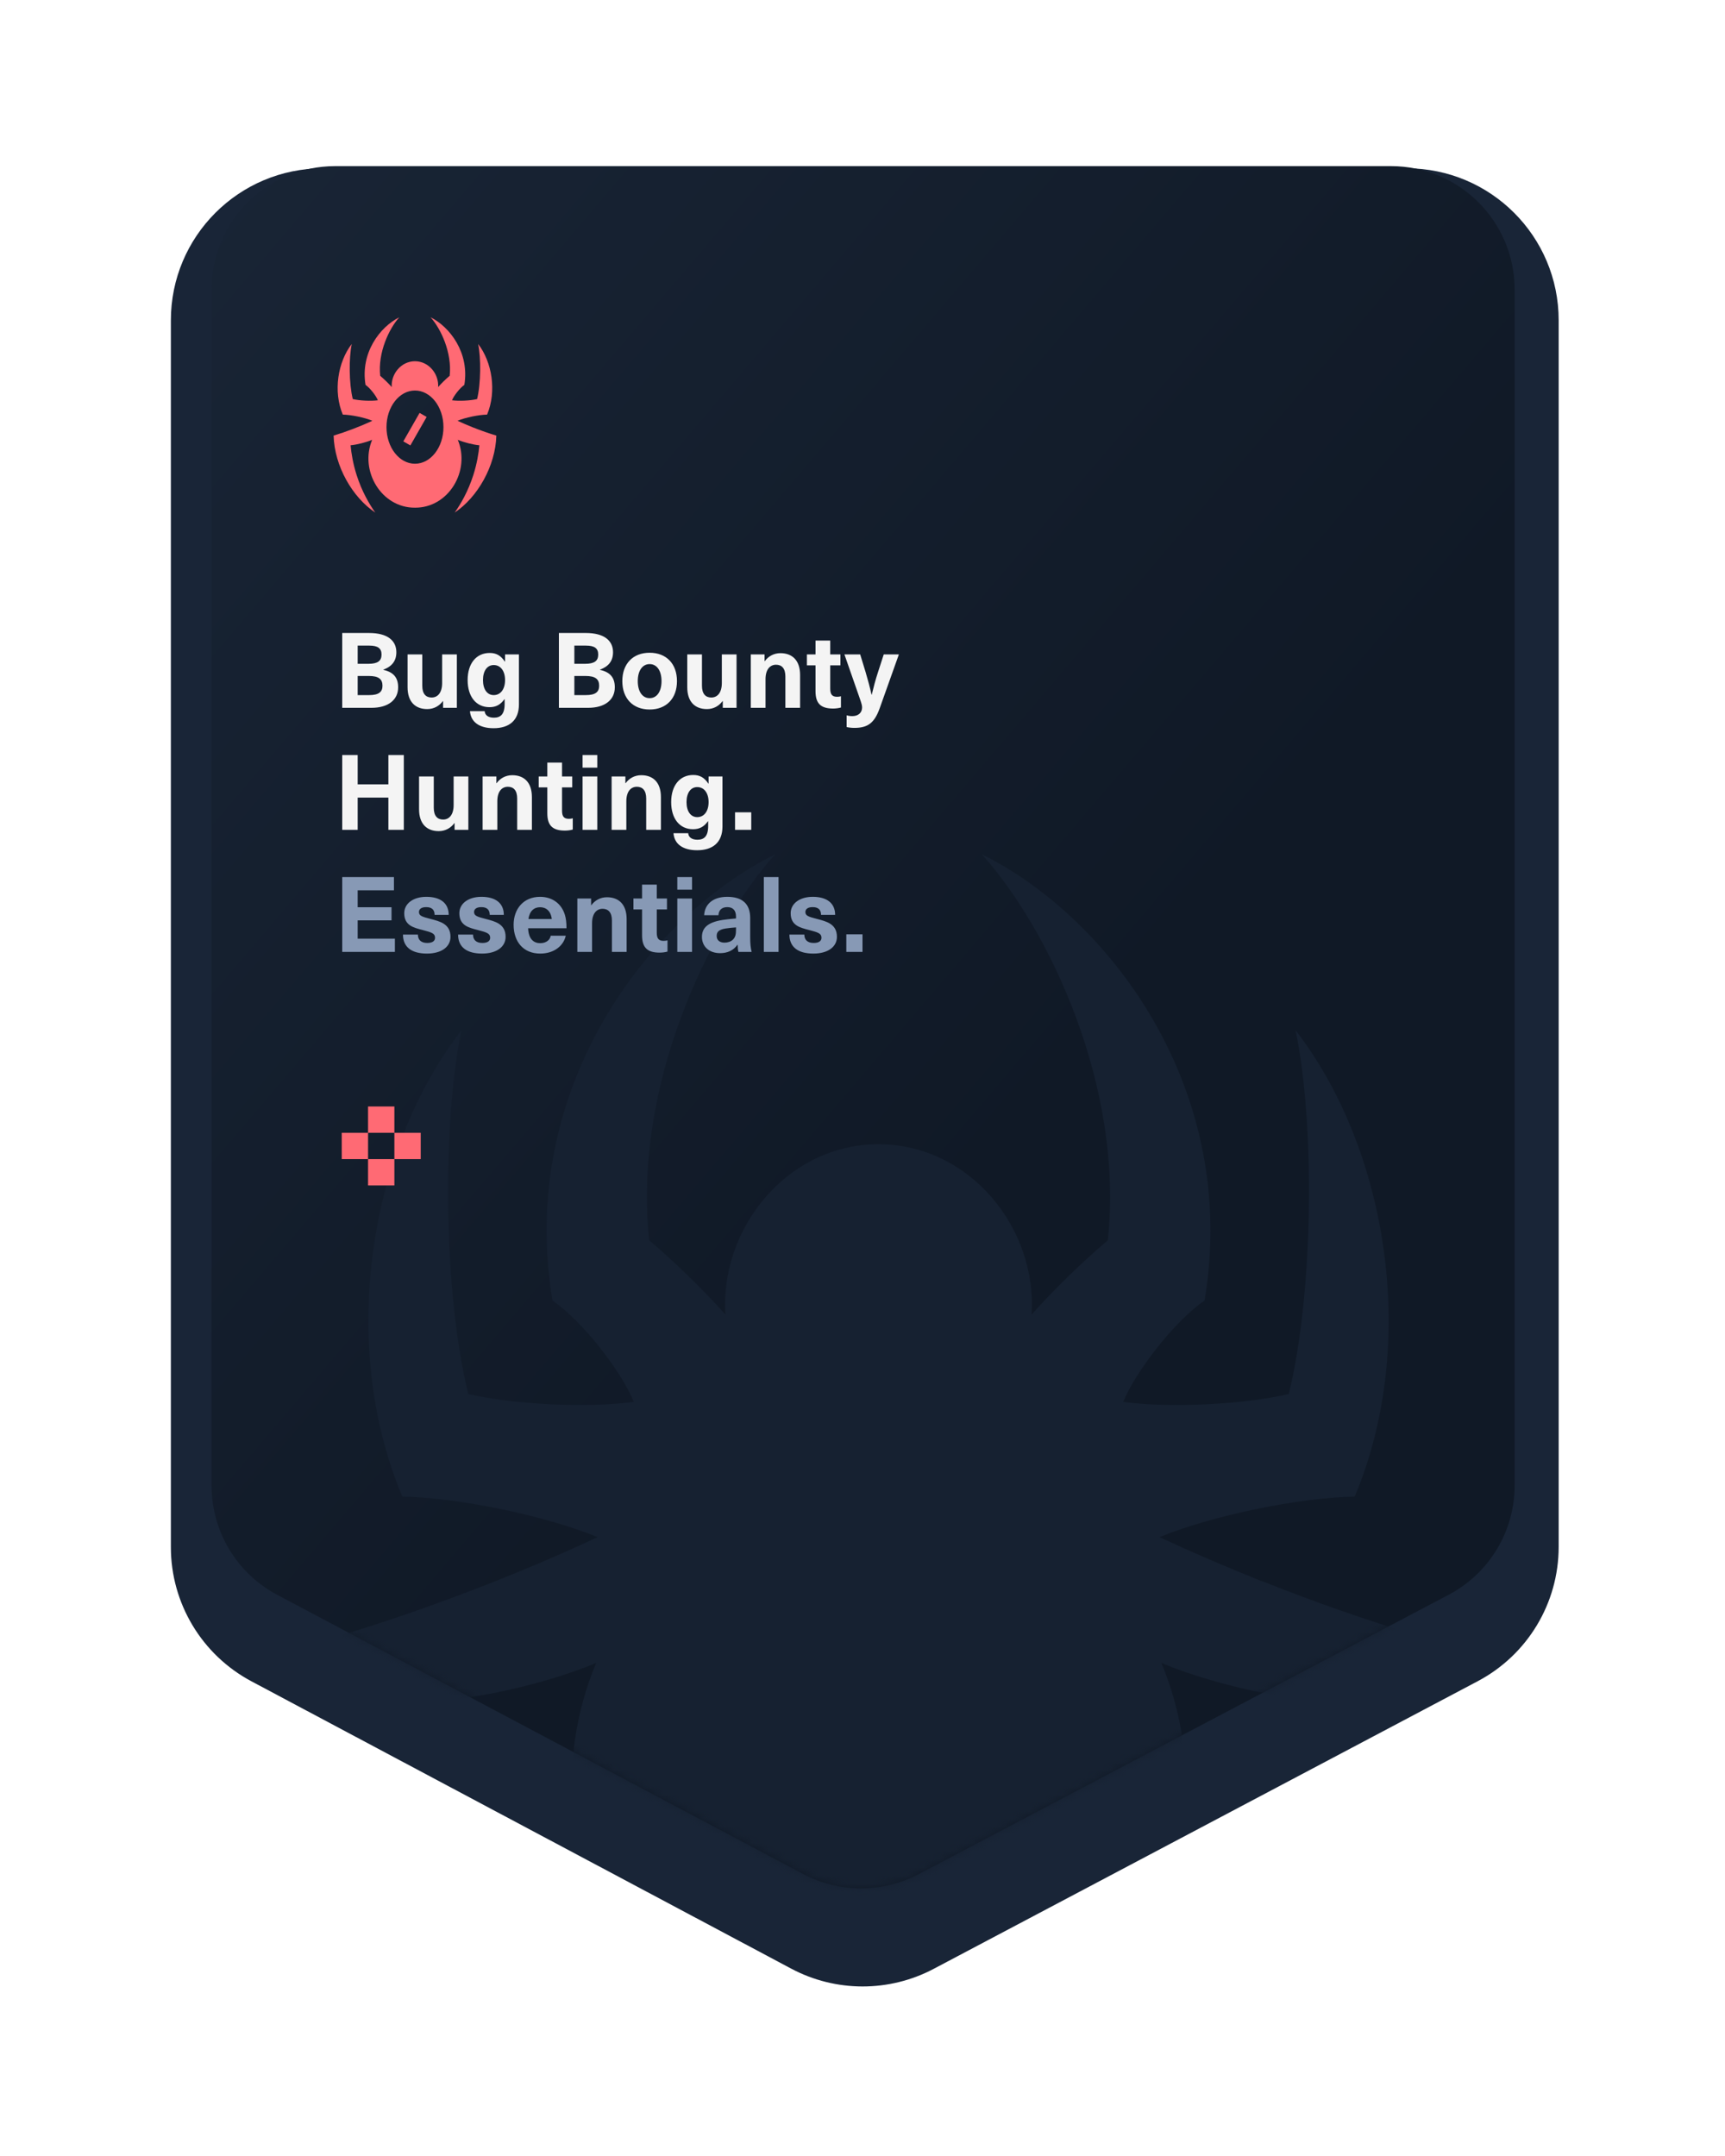
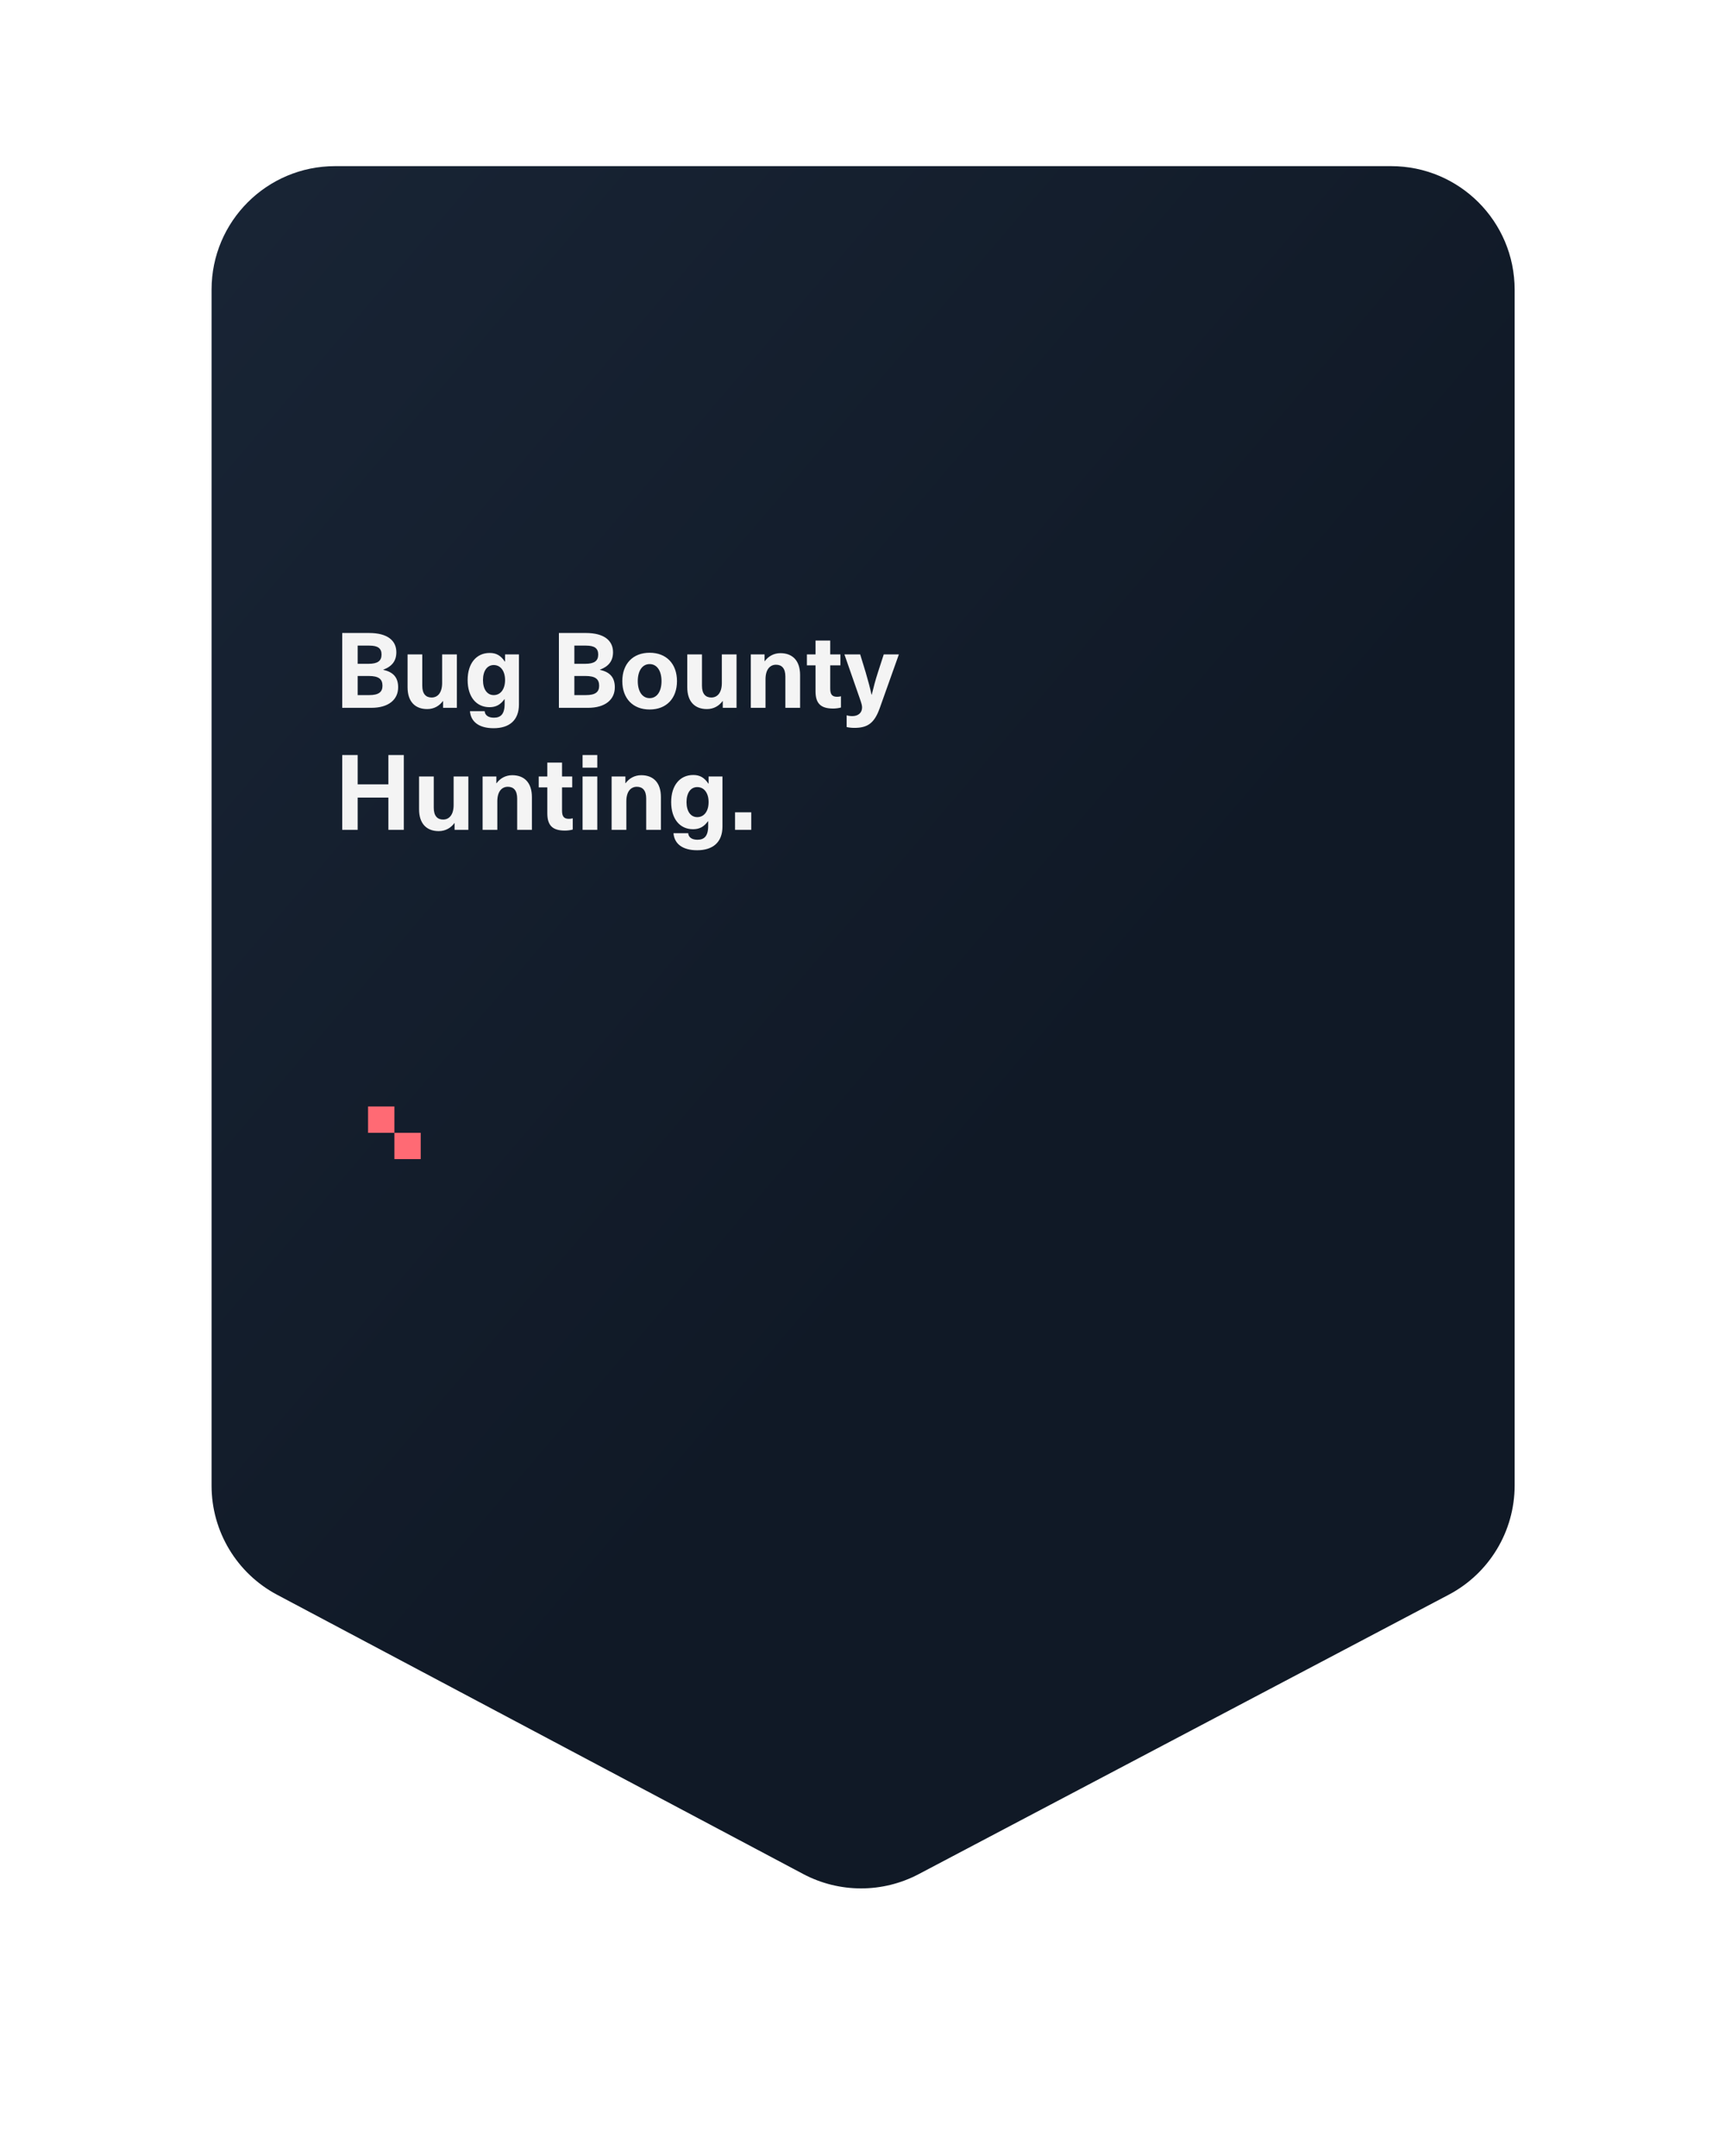
<svg xmlns="http://www.w3.org/2000/svg" width="212" height="265" viewBox="0 0 212 265" fill="none">
  <g filter="url(#filter0_d_3200_7017)">
-     <path d="M21 32.683C21 22.364 29.364 14 39.683 14H172.875C183.193 14 191.558 22.364 191.558 32.683V183.441C191.558 190.364 187.729 196.72 181.608 199.956L114.751 235.309C109.271 238.206 102.71 238.197 97.238 235.284L30.903 199.968C24.808 196.723 21 190.381 21 183.477V32.683Z" fill="#192537" />
-   </g>
+     </g>
  <path d="M26 35.6C26 27.217 32.796 20.421 41.18 20.421H170.967C179.351 20.421 186.147 27.217 186.147 35.6V182.584C186.147 188.215 183.029 193.384 178.047 196.011L112.904 230.357C108.46 232.7 103.145 232.693 98.707 230.337L34.062 196.02C29.101 193.387 26 188.229 26 182.613V35.6Z" fill="url(#paint0_linear_3200_7017)" />
  <mask id="mask0_3200_7017" style="mask-type:alpha" maskUnits="userSpaceOnUse" x="26" y="20" width="161" height="213">
-     <path d="M26 35.6C26 27.217 32.796 20.421 41.18 20.421H170.967C179.351 20.421 186.147 27.217 186.147 35.6V182.584C186.147 188.215 183.029 193.384 178.047 196.011L112.904 230.357C108.46 232.7 103.145 232.693 98.707 230.337L34.062 196.02C29.101 193.387 26 188.229 26 182.613V35.6Z" fill="url(#paint1_linear_3200_7017)" />
-   </mask>
+     </mask>
  <g mask="url(#mask0_3200_7017)">
    <path fill-rule="evenodd" clip-rule="evenodd" d="M56.227 51.717C56.827 51.995 57.459 52.269 58.124 52.535H58.134C59.133 52.934 60.092 53.266 61 53.541C60.899 57.276 58.689 61.132 55.881 63C56.615 61.96 57.527 60.412 58.176 58.375C58.614 56.996 58.82 55.745 58.914 54.731C58.122 54.659 56.982 54.366 56.262 54.059C57.847 57.864 55.131 62.429 51 62.4C46.869 62.429 44.153 57.864 45.738 54.059C45.018 54.366 43.878 54.659 43.086 54.731C43.18 55.745 43.387 56.996 43.824 58.375C44.471 60.412 45.385 61.957 46.119 63C43.321 61.14 41.101 57.288 41 53.541C42.498 53.091 44.299 52.407 45.764 51.717C44.79 51.316 43.161 50.979 42.129 50.962C40.929 48.113 41.513 44.496 43.229 42.278C42.872 43.986 42.883 47.136 43.356 49.051C44.2 49.25 45.578 49.315 46.438 49.199C46.218 48.647 45.486 47.692 44.924 47.312C44.266 43.376 46.695 40.183 49.072 39C47.831 40.374 46.417 43.325 46.725 46.19C47.191 46.584 47.734 47.111 48.145 47.573C48.035 45.979 49.288 44.402 50.995 44.4C52.707 44.404 53.953 45.977 53.845 47.573C54.257 47.111 54.797 46.584 55.265 46.19C55.571 43.328 54.163 40.379 52.919 39C55.277 40.168 57.727 43.362 57.066 47.312C56.507 47.692 55.773 48.647 55.552 49.199C56.413 49.315 57.791 49.25 58.635 49.051C59.105 47.138 59.119 43.986 58.762 42.278C60.469 44.484 61.066 48.101 59.862 50.962C58.83 50.979 57.203 51.316 56.227 51.717ZM51 57C52.933 57 54.5 54.985 54.5 52.5C54.5 50.015 52.933 48 51 48C49.067 48 47.5 50.015 47.5 52.5C47.5 54.985 49.067 57 51 57Z" fill="#FF6A74" />
    <path d="M52 51L50 54.5" stroke="#FF6A74" />
    <path d="M155.021 194.331C150.629 192.574 146.455 190.77 142.498 188.934C148.938 186.284 159.676 184.064 166.489 183.953C174.435 165.065 170.493 141.195 159.226 126.634C161.585 137.906 161.492 158.71 158.388 171.339C152.817 172.649 143.723 173.08 138.044 172.313C139.502 168.673 144.344 162.366 148.038 159.86C152.398 133.787 136.228 112.712 120.663 105C128.872 114.101 138.168 133.563 136.15 152.451C133.062 155.054 129.493 158.534 126.777 161.584C127.491 151.046 119.266 140.668 107.969 140.636C96.703 140.652 88.431 151.062 89.161 161.584C86.445 158.534 82.86 155.054 79.787 152.451C77.754 133.547 87.081 114.069 95.275 105C79.586 112.807 63.555 133.883 67.9 159.86C71.609 162.366 76.436 168.673 77.894 172.313C72.214 173.08 63.121 172.649 57.55 171.339C54.43 158.694 54.353 137.906 56.712 126.634C45.383 141.275 41.534 165.144 49.449 183.953C56.261 184.064 67.016 186.284 73.44 188.934C63.772 193.484 51.885 198.003 42 200.972C42.667 225.704 57.317 251.122 75.784 263.4C70.942 256.519 64.905 246.316 60.638 232.873C57.751 223.772 56.386 215.518 55.765 208.828C60.995 208.349 68.521 206.417 73.27 204.389C62.81 229.504 80.734 259.632 108 259.44C135.266 259.632 153.19 229.504 142.73 204.389C147.479 206.417 155.005 208.349 160.235 208.828C159.614 215.518 158.249 223.772 155.362 232.873C151.079 246.316 145.058 256.535 140.216 263.4C158.745 251.074 173.333 225.624 174 200.972C168.01 199.152 161.678 196.965 155.083 194.331H155.021Z" fill="#162131" />
  </g>
  <path d="M42.059 77.803H45.366C47.652 77.803 48.711 78.759 48.711 80.167C48.711 81.226 48.182 81.911 47.11 82.311V82.337C48.363 82.608 48.931 83.293 48.931 84.481C48.931 86.018 47.717 87 45.65 87H42.059V77.803ZM43.958 79.353V81.588H45.301C46.412 81.588 46.89 81.239 46.89 80.451C46.89 79.689 46.438 79.353 45.392 79.353H43.958ZM43.958 83.086V85.437H45.366C46.541 85.437 47.006 85.062 47.006 84.287C47.006 83.461 46.529 83.086 45.314 83.086H43.958ZM52.504 87.155C51.032 87.155 50.089 86.251 50.089 84.468V80.438H51.897V84.287C51.897 85.282 52.336 85.734 53.047 85.734C53.796 85.734 54.338 85.14 54.338 83.952V80.438H56.147V87H54.455V86.173H54.429C54.002 86.755 53.344 87.155 52.504 87.155ZM60.185 80.257C60.986 80.257 61.541 80.567 62.045 81.317H62.071V80.438H63.776V86.587C63.776 88.576 62.548 89.506 60.663 89.506C58.854 89.506 57.86 88.705 57.756 87.413H59.565C59.603 87.917 60.017 88.214 60.701 88.214C61.515 88.214 62.019 87.801 62.019 86.522V85.941H61.993C61.502 86.625 60.947 86.922 60.159 86.922C58.518 86.922 57.472 85.631 57.472 83.59C57.472 81.549 58.531 80.257 60.185 80.257ZM60.676 81.743C59.875 81.743 59.358 82.453 59.358 83.59C59.358 84.727 59.875 85.437 60.676 85.437C61.528 85.437 62.071 84.701 62.071 83.59C62.071 82.479 61.528 81.743 60.676 81.743ZM68.688 77.803H71.995C74.281 77.803 75.34 78.759 75.34 80.167C75.34 81.226 74.811 81.911 73.738 82.311V82.337C74.991 82.608 75.56 83.293 75.56 84.481C75.56 86.018 74.346 87 72.279 87H68.688V77.803ZM70.587 79.353V81.588H71.93C73.041 81.588 73.519 81.239 73.519 80.451C73.519 79.689 73.067 79.353 72.02 79.353H70.587ZM70.587 83.086V85.437H71.995C73.17 85.437 73.635 85.062 73.635 84.287C73.635 83.461 73.157 83.086 71.943 83.086H70.587ZM79.84 80.231C81.894 80.231 83.199 81.588 83.199 83.719C83.199 85.85 81.894 87.207 79.84 87.207C77.786 87.207 76.482 85.85 76.482 83.719C76.482 81.588 77.786 80.231 79.84 80.231ZM79.84 81.626C78.949 81.626 78.381 82.44 78.381 83.719C78.381 84.998 78.949 85.812 79.84 85.812C80.731 85.812 81.3 84.998 81.3 83.719C81.3 82.44 80.731 81.626 79.84 81.626ZM86.878 87.155C85.405 87.155 84.463 86.251 84.463 84.468V80.438H86.271V84.287C86.271 85.282 86.71 85.734 87.42 85.734C88.17 85.734 88.712 85.14 88.712 83.952V80.438H90.52V87H88.828V86.173H88.803C88.376 86.755 87.718 87.155 86.878 87.155ZM95.915 80.283C97.387 80.283 98.33 81.187 98.33 82.97V87H96.522V83.151C96.522 82.156 96.083 81.704 95.372 81.704C94.623 81.704 94.081 82.298 94.081 83.487V87H92.272V80.438H93.964V81.265H93.99C94.416 80.684 95.075 80.283 95.915 80.283ZM102.887 85.644C103.055 85.644 103.235 85.618 103.352 85.579V86.961C103.106 87.039 102.706 87.09 102.396 87.09C100.885 87.09 100.226 86.483 100.226 84.959V81.781H99.167V80.438H100.226V78.733H102.034V80.438H103.287V81.781H102.034V84.636C102.034 85.359 102.267 85.644 102.887 85.644ZM110.47 80.438L108.119 87.039C107.46 88.886 106.634 89.467 104.993 89.467C104.67 89.467 104.321 89.428 104.05 89.364V87.917C104.231 87.982 104.476 88.02 104.748 88.02C105.471 88.02 105.949 87.607 105.949 86.961C105.949 86.716 105.897 86.509 105.639 85.773L103.779 80.438H105.716L106.388 82.634C106.659 83.538 106.905 84.468 107.111 85.385H107.137C107.357 84.468 107.602 83.538 107.899 82.634L108.61 80.438H110.47ZM49.629 102H47.73V98.034H43.958V102H42.059V92.803H43.958V96.407H47.73V92.803H49.629V102ZM53.917 102.155C52.444 102.155 51.502 101.251 51.502 99.468V95.438H53.31V99.287C53.31 100.282 53.749 100.734 54.459 100.734C55.209 100.734 55.751 100.14 55.751 98.952V95.438H57.559V102H55.867V101.173H55.842C55.415 101.755 54.757 102.155 53.917 102.155ZM62.954 95.283C64.426 95.283 65.369 96.187 65.369 97.97V102H63.561V98.151C63.561 97.156 63.122 96.704 62.411 96.704C61.662 96.704 61.12 97.298 61.12 98.487V102H59.311V95.438H61.003V96.265H61.029C61.455 95.684 62.114 95.283 62.954 95.283ZM69.926 100.644C70.094 100.644 70.275 100.618 70.391 100.579V101.961C70.145 102.039 69.745 102.09 69.435 102.09C67.924 102.09 67.265 101.483 67.265 99.959V96.781H66.206V95.438H67.265V93.733H69.073V95.438H70.326V96.781H69.073V99.636C69.073 100.36 69.306 100.644 69.926 100.644ZM73.406 94.353H71.597V92.803H73.406V94.353ZM73.406 102H71.597V95.438H73.406V102ZM78.81 95.283C80.282 95.283 81.225 96.187 81.225 97.97V102H79.417V98.151C79.417 97.156 78.978 96.704 78.267 96.704C77.518 96.704 76.976 97.298 76.976 98.487V102H75.167V95.438H76.859V96.265H76.885C77.311 95.684 77.97 95.283 78.81 95.283ZM85.199 95.257C86 95.257 86.555 95.567 87.059 96.317H87.085V95.438H88.79V101.587C88.79 103.576 87.562 104.506 85.677 104.506C83.868 104.506 82.874 103.705 82.77 102.413H84.579C84.618 102.917 85.031 103.214 85.715 103.214C86.529 103.214 87.033 102.801 87.033 101.522V100.941H87.007C86.516 101.625 85.961 101.922 85.173 101.922C83.532 101.922 82.486 100.631 82.486 98.59C82.486 96.549 83.545 95.257 85.199 95.257ZM85.69 96.743C84.889 96.743 84.372 97.453 84.372 98.59C84.372 99.727 84.889 100.437 85.69 100.437C86.542 100.437 87.085 99.701 87.085 98.59C87.085 97.479 86.542 96.743 85.69 96.743ZM92.327 102H90.337V99.843H92.327V102Z" fill="#F4F4F4" />
-   <path d="M48.414 109.431H43.958V111.51H48.117V113.125H43.958V115.372H48.531V117H42.059V107.803H48.414V109.431ZM52.393 110.232C54.111 110.232 55.144 110.994 55.144 112.453H53.413C53.413 111.782 53.026 111.497 52.38 111.497C51.799 111.497 51.489 111.73 51.489 112.104C51.489 112.569 51.902 112.686 52.897 112.944C54.072 113.254 55.364 113.551 55.364 115.153C55.364 116.38 54.253 117.207 52.47 117.207C50.649 117.207 49.525 116.457 49.525 114.869H51.359C51.359 115.527 51.76 115.902 52.509 115.902C53.142 115.902 53.465 115.657 53.465 115.269C53.465 114.701 52.974 114.585 51.954 114.313C50.856 114.029 49.68 113.771 49.68 112.247C49.68 111.071 50.765 110.232 52.393 110.232ZM59.167 110.232C60.885 110.232 61.918 110.994 61.918 112.453H60.187C60.187 111.782 59.8 111.497 59.154 111.497C58.572 111.497 58.262 111.73 58.262 112.104C58.262 112.569 58.676 112.686 59.67 112.944C60.846 113.254 62.138 113.551 62.138 115.153C62.138 116.38 61.027 117.207 59.244 117.207C57.423 117.207 56.299 116.457 56.299 114.869H58.133C58.133 115.527 58.534 115.902 59.283 115.902C59.916 115.902 60.239 115.657 60.239 115.269C60.239 114.701 59.748 114.585 58.727 114.313C57.63 114.029 56.454 113.771 56.454 112.247C56.454 111.071 57.539 110.232 59.167 110.232ZM66.391 115.928C67.115 115.928 67.593 115.54 67.683 115.011H69.53C69.272 116.212 68.135 117.207 66.391 117.207C64.325 117.207 63.123 115.76 63.123 113.667C63.123 111.73 64.325 110.232 66.378 110.232C67.89 110.232 69.001 111.084 69.414 112.414C69.556 112.867 69.621 113.37 69.621 114.094H64.906C64.957 115.45 65.616 115.928 66.391 115.928ZM66.378 111.51C65.642 111.51 65.087 111.962 64.945 112.957H67.812C67.696 111.962 67.102 111.51 66.378 111.51ZM74.597 110.283C76.069 110.283 77.012 111.187 77.012 112.97V117H75.204V113.151C75.204 112.156 74.765 111.704 74.054 111.704C73.305 111.704 72.763 112.298 72.763 113.487V117H70.954V110.438H72.646V111.265H72.672C73.098 110.684 73.757 110.283 74.597 110.283ZM81.569 115.644C81.737 115.644 81.917 115.618 82.034 115.579V116.961C81.788 117.039 81.388 117.09 81.078 117.09C79.567 117.09 78.908 116.483 78.908 114.959V111.782H77.849V110.438H78.908V108.733H80.716V110.438H81.969V111.782H80.716V114.636C80.716 115.36 80.949 115.644 81.569 115.644ZM85.049 109.353H83.24V107.803H85.049V109.353ZM85.049 117H83.24V110.438H85.049V117ZM89.381 110.232C91.241 110.232 92.197 111.11 92.197 112.828V115.205C92.197 116.031 92.261 116.561 92.377 117H90.75C90.685 116.729 90.659 116.445 90.659 116.122H90.634C90.143 116.819 89.406 117.155 88.502 117.155C87.107 117.155 86.268 116.302 86.268 115.166C86.268 114.094 86.914 113.37 88.812 113.073C89.303 112.996 90.04 112.918 90.453 112.892V112.66C90.453 111.833 90.014 111.497 89.381 111.497C88.709 111.497 88.322 111.872 88.296 112.492H86.539C86.603 111.239 87.508 110.232 89.381 110.232ZM90.453 114.236V113.99C90.065 114.016 89.523 114.068 89.135 114.132C88.386 114.262 88.076 114.507 88.076 115.037C88.076 115.527 88.412 115.863 89.045 115.863C89.419 115.863 89.82 115.747 90.078 115.489C90.388 115.179 90.453 114.83 90.453 114.236ZM95.683 117H93.874V107.803H95.683V117ZM99.885 110.232C101.603 110.232 102.637 110.994 102.637 112.453H100.906C100.906 111.782 100.518 111.497 99.872 111.497C99.291 111.497 98.981 111.73 98.981 112.104C98.981 112.569 99.394 112.686 100.389 112.944C101.565 113.254 102.856 113.551 102.856 115.153C102.856 116.38 101.745 117.207 99.963 117.207C98.141 117.207 97.018 116.457 97.018 114.869H98.852C98.852 115.527 99.252 115.902 100.002 115.902C100.635 115.902 100.957 115.657 100.957 115.269C100.957 114.701 100.467 114.585 99.446 114.313C98.348 114.029 97.173 113.771 97.173 112.247C97.173 111.071 98.258 110.232 99.885 110.232ZM106 117H104.011V114.843H106V117Z" fill="#8799B5" />
  <rect width="3.235" height="3.235" transform="matrix(1.31134e-07 -1 -1 -1.31134e-07 48.469 139.235)" fill="#FF6A74" />
  <rect width="3.235" height="3.235" transform="matrix(1.31134e-07 -1 -1 -1.31134e-07 51.705 142.469)" fill="#FF6A74" />
-   <rect width="3.235" height="3.235" transform="matrix(1.31134e-07 -1 -1 -1.31134e-07 48.469 145.705)" fill="#FF6A74" />
-   <rect width="3.235" height="3.235" transform="matrix(1.31134e-07 -1 -1 -1.31134e-07 45.235 142.469)" fill="#FF6A74" />
  <defs>
    <filter id="filter0_d_3200_7017" x="0.94" y="0.627" width="210.678" height="263.596" filterUnits="userSpaceOnUse" color-interpolation-filters="sRGB">
      <feFlood flood-opacity="0" result="BackgroundImageFix" />
      <feColorMatrix in="SourceAlpha" type="matrix" values="0 0 0 0 0 0 0 0 0 0 0 0 0 0 0 0 0 0 127 0" result="hardAlpha" />
      <feOffset dy="6.687" />
      <feGaussianBlur stdDeviation="10.03" />
      <feComposite in2="hardAlpha" operator="out" />
      <feColorMatrix type="matrix" values="0 0 0 0 0 0 0 0 0 0.059 0 0 0 0 0.059 0 0 0 0.22 0" />
      <feBlend mode="normal" in2="BackgroundImageFix" result="effect1_dropShadow_3200_7017" />
      <feBlend mode="normal" in="SourceGraphic" in2="effect1_dropShadow_3200_7017" result="shape" />
    </filter>
    <linearGradient id="paint0_linear_3200_7017" x1="122.447" y1="143.971" x2="-123.338" y2="-65.537" gradientUnits="userSpaceOnUse">
      <stop stop-color="#101926" />
      <stop offset="1" stop-color="#223146" />
    </linearGradient>
    <linearGradient id="paint1_linear_3200_7017" x1="122.447" y1="143.971" x2="-123.338" y2="-65.537" gradientUnits="userSpaceOnUse">
      <stop stop-color="#101926" />
      <stop offset="1" stop-color="#223146" />
    </linearGradient>
  </defs>
</svg>